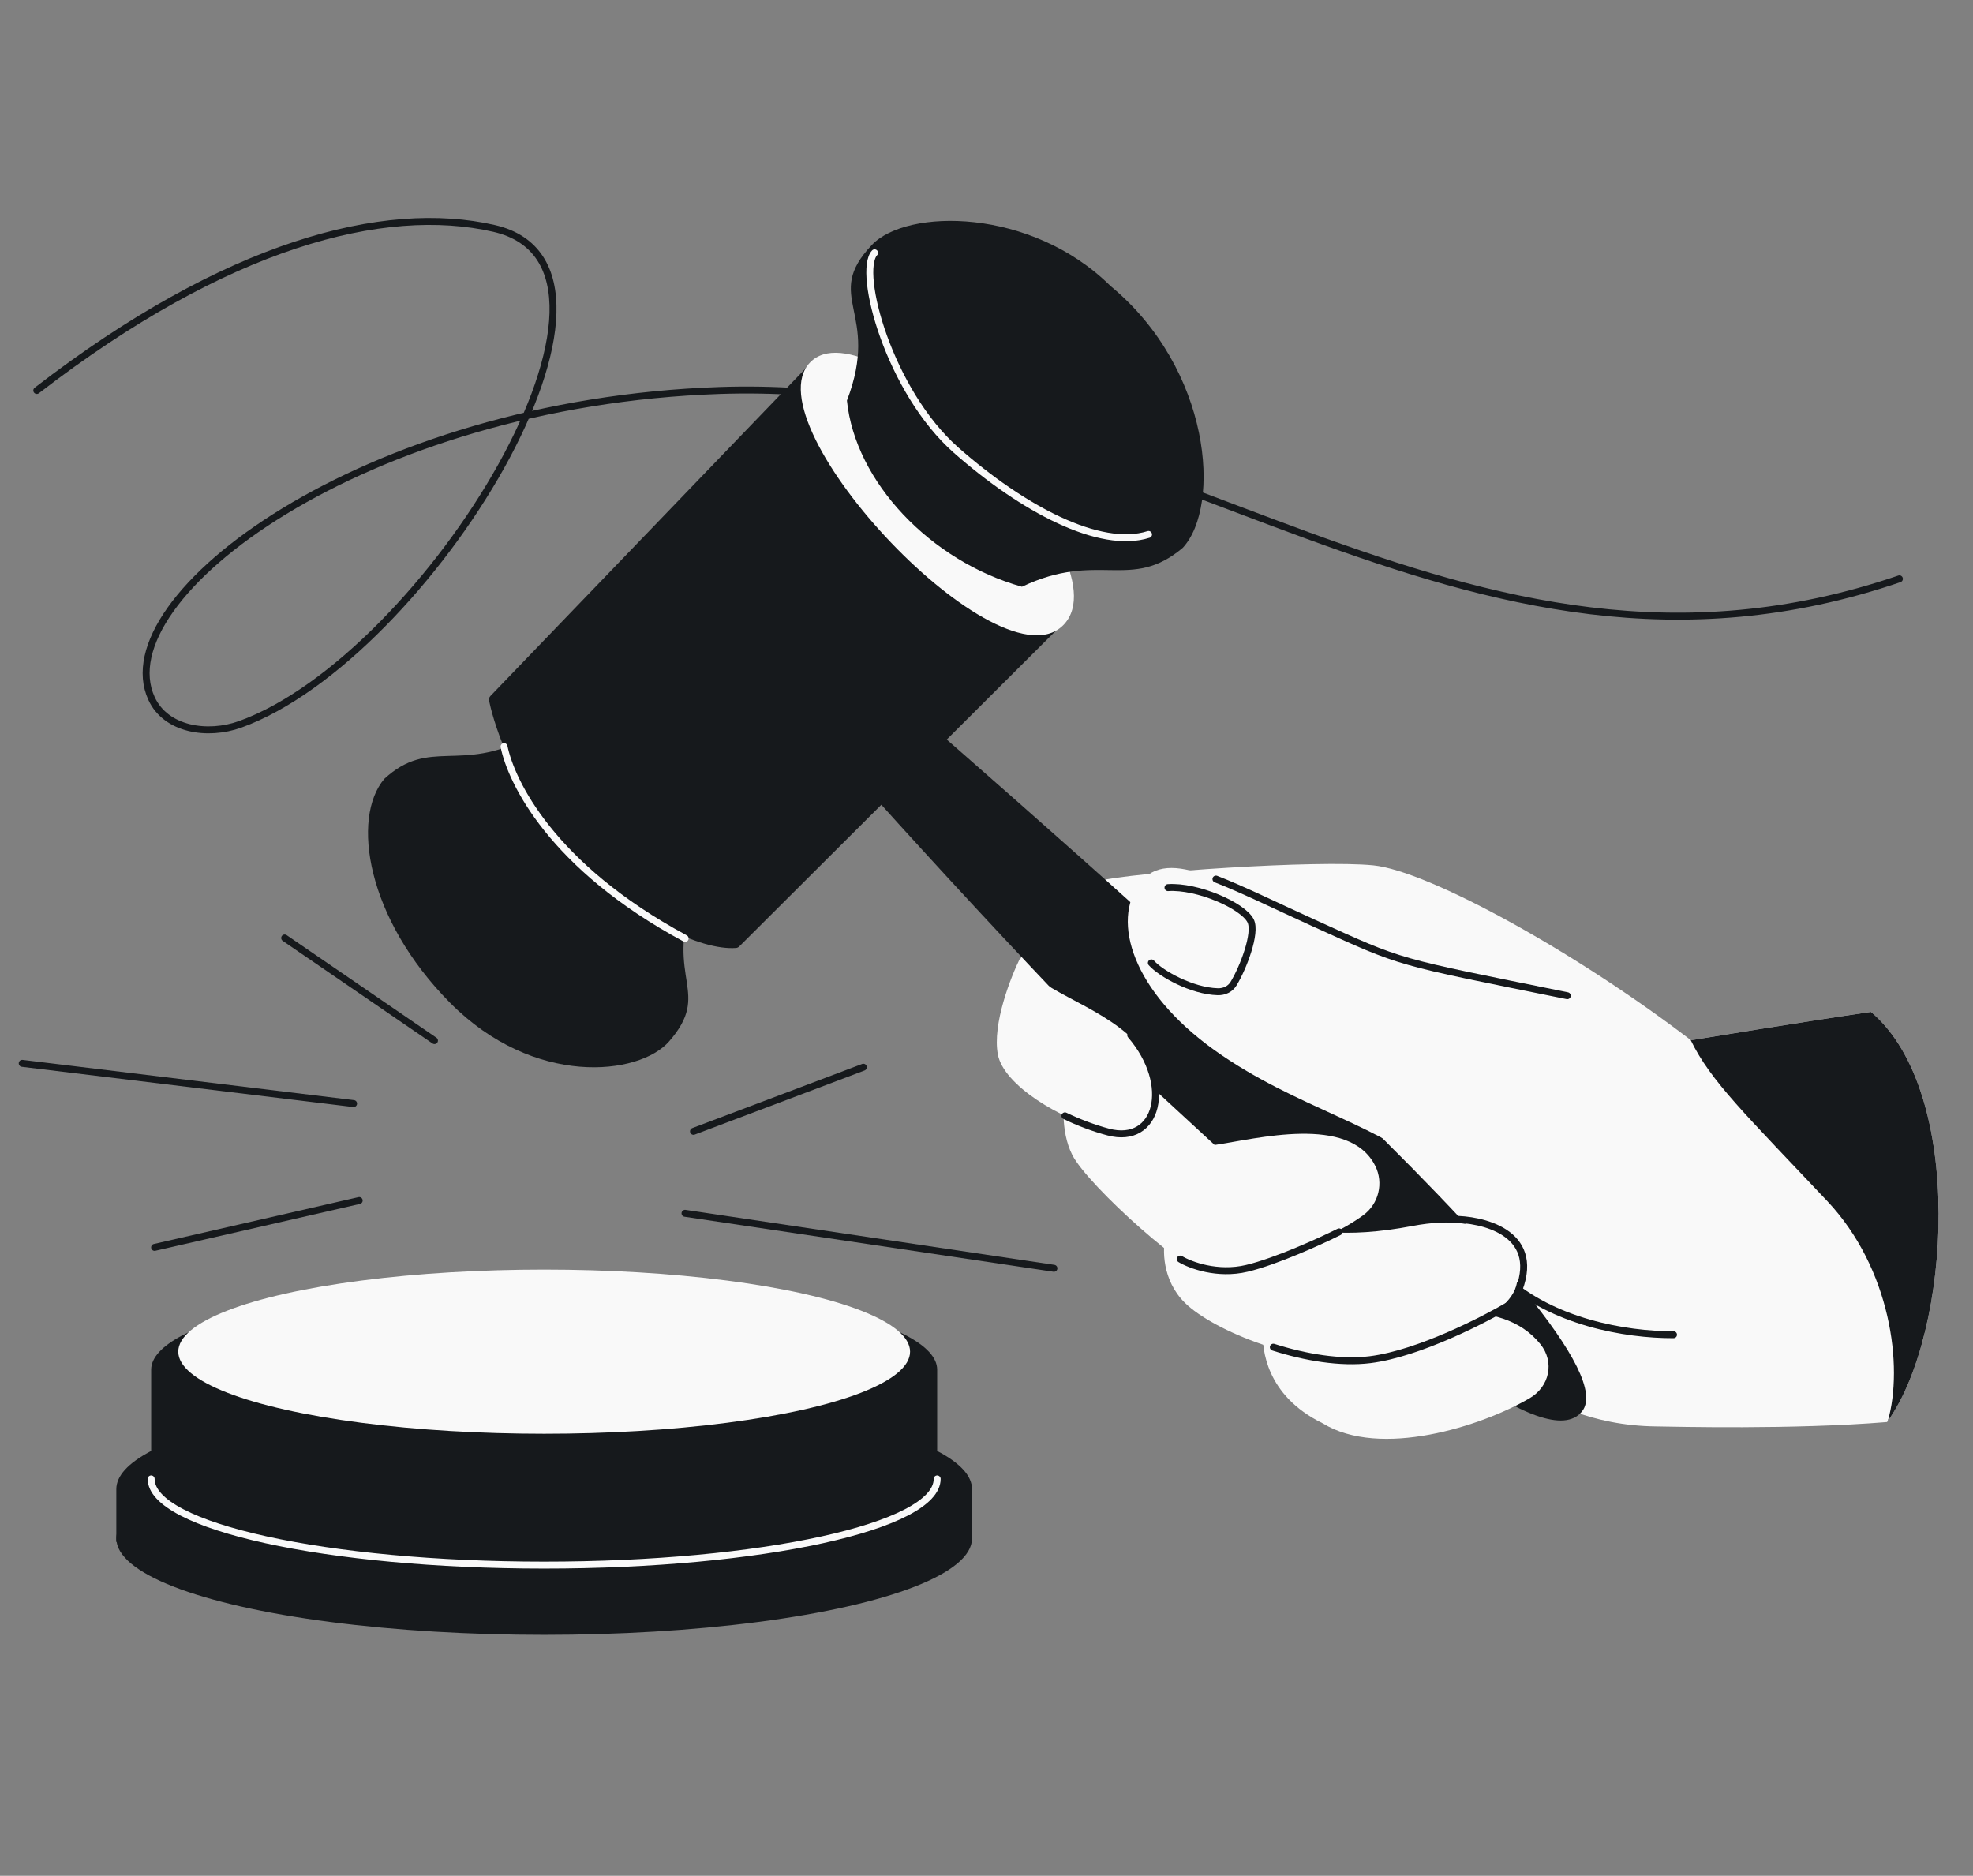
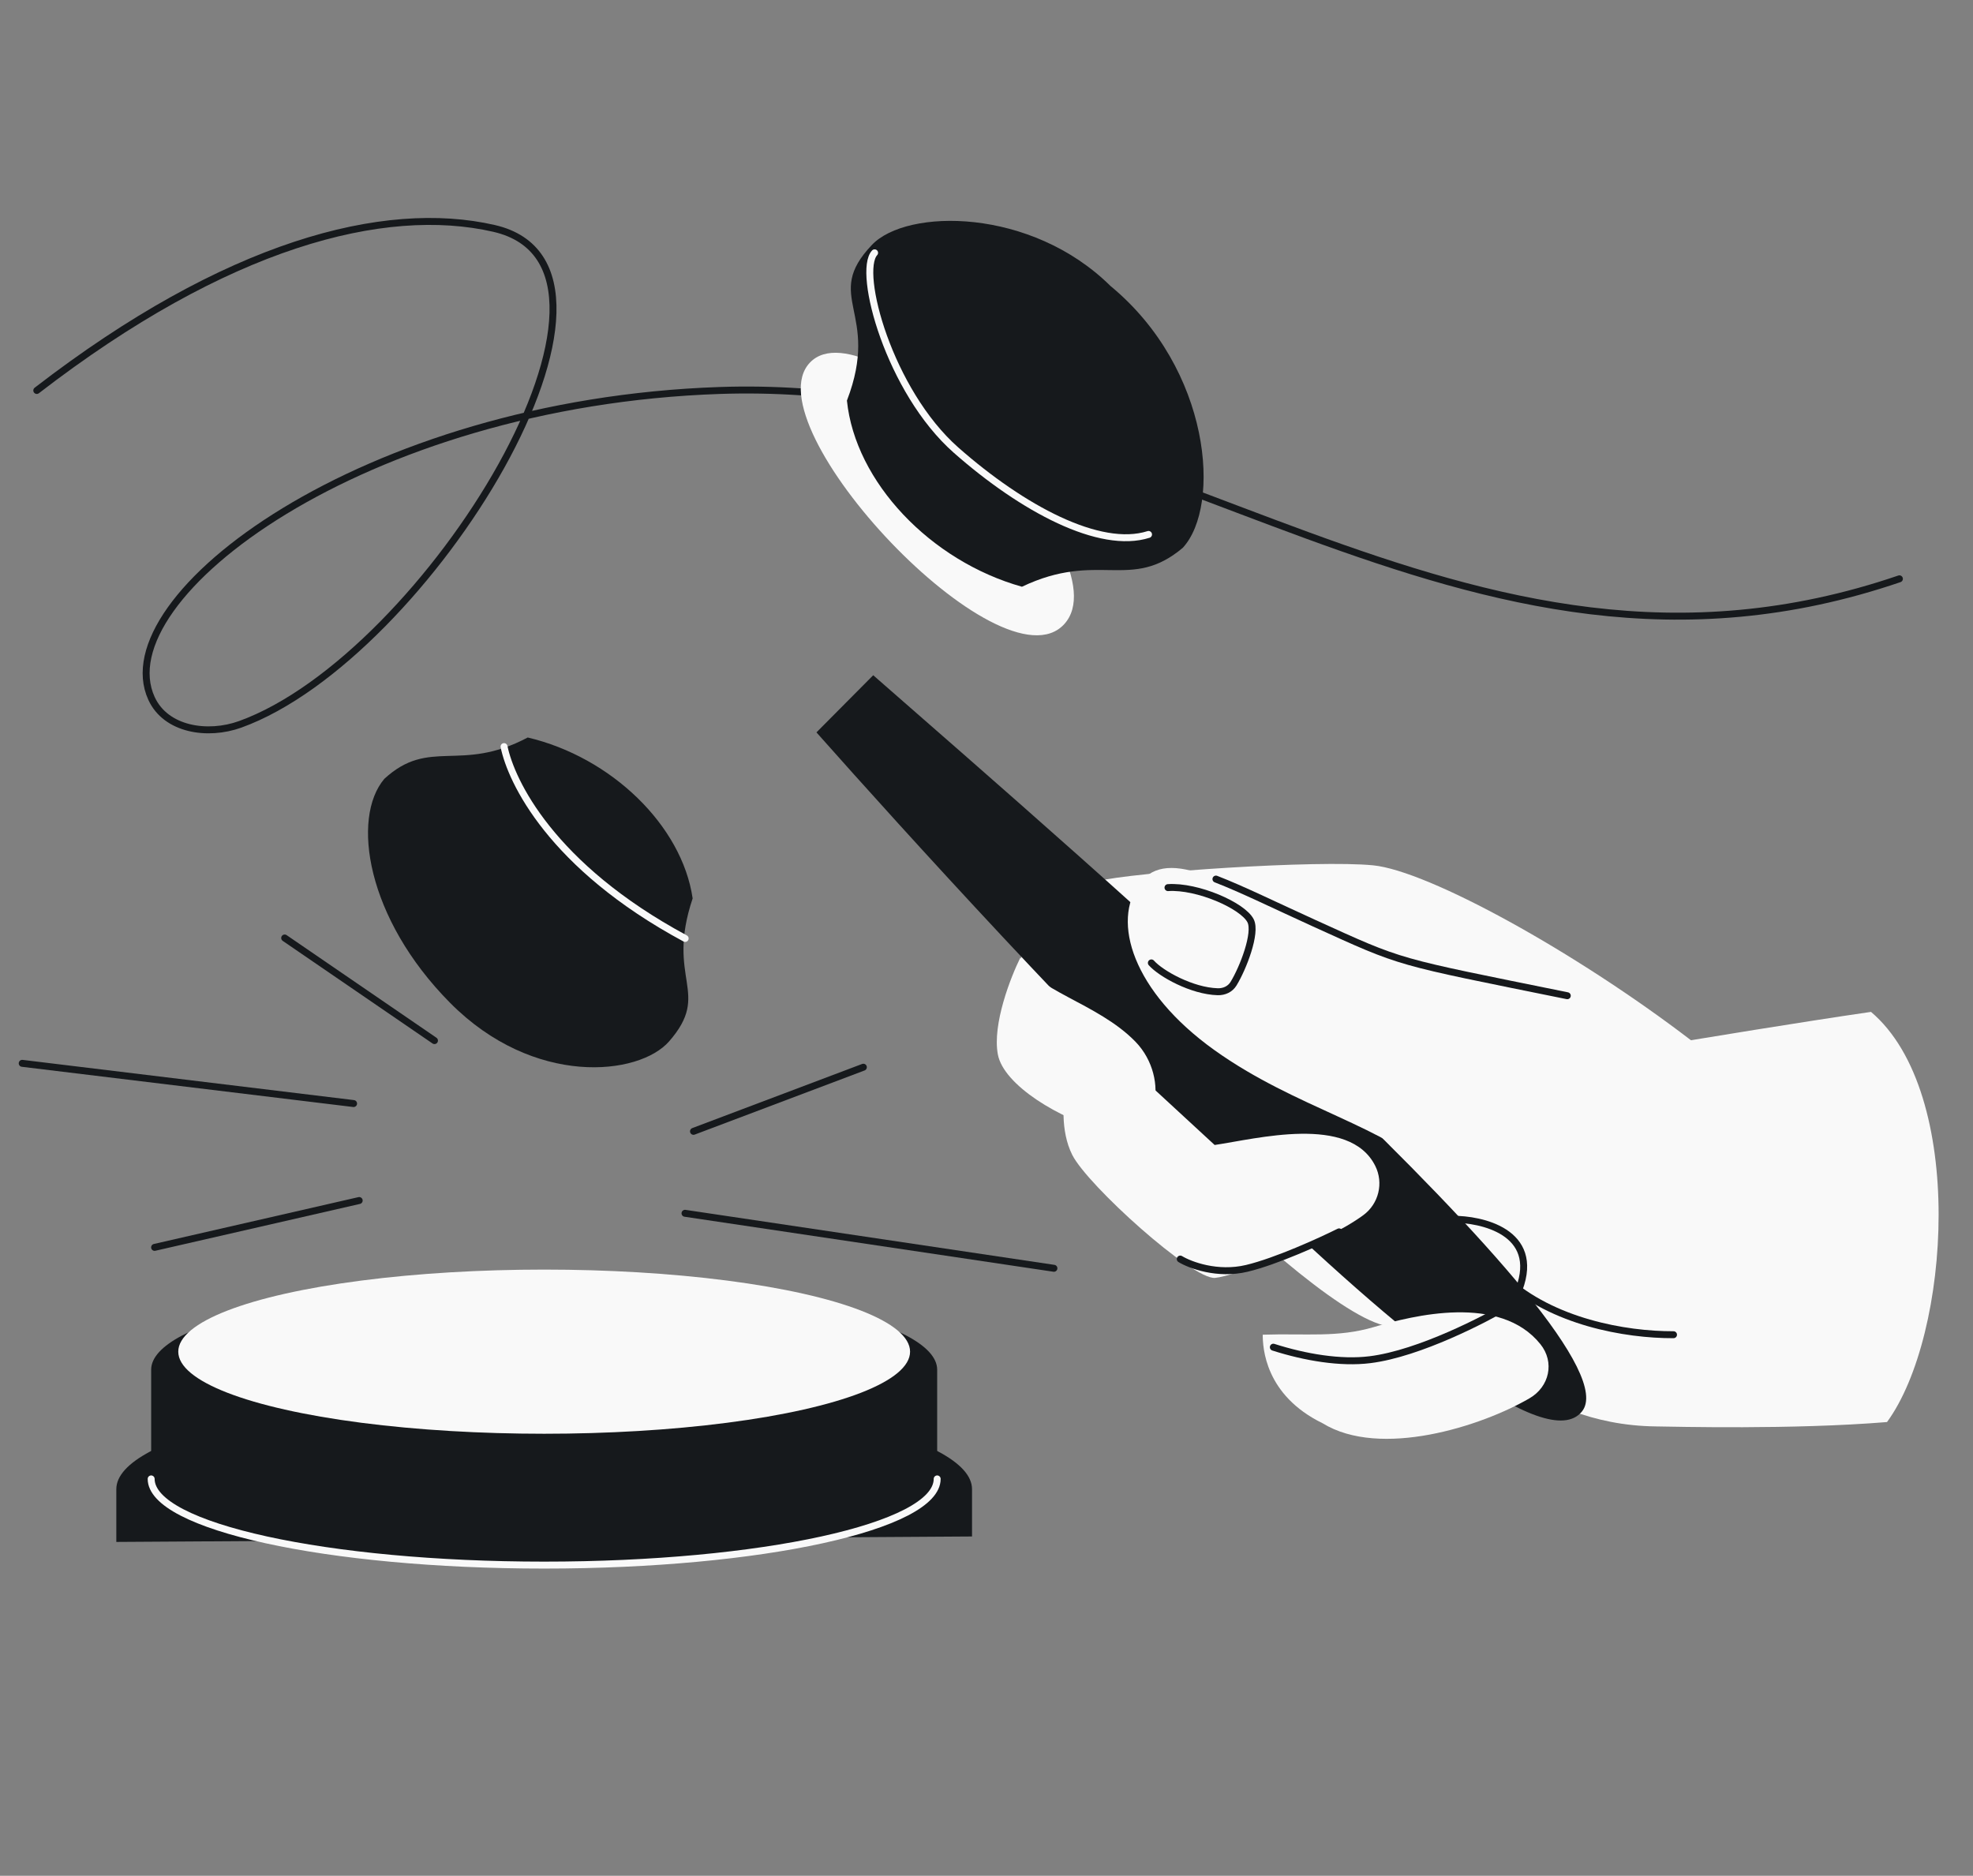
<svg xmlns="http://www.w3.org/2000/svg" width="568" height="540" viewBox="0 0 568 540" fill="none">
  <rect x="0" y="0" width="568" height="540" fill="#808080" stroke="none" />
  <g clip-path="url(#clip0_2523_1959)">
    <path d="M546.813 166.629C419.924 209.936 332.618 108.156 207.238 112.406C104.395 115.893 30.331 172.004 43.61 201.045C47.753 210.104 59.783 211.9 69.153 208.518C122.838 189.139 191.621 77.083 142.222 65.753C110.516 58.481 65.173 70.303 10.589 112.406" stroke="#16191C" stroke-width="2" stroke-linecap="round" stroke-linejoin="round" />
    <path d="M395.327 249.109C411.184 250.696 453.378 273.878 486.805 299.458C486.805 299.458 518.332 294.237 538.634 291.298C566.076 314.519 561.571 384.33 543.247 409.373C516.046 411.607 481.856 410.69 476.756 410.632C439.586 410.208 423.098 382.933 400.685 381.913C378.271 380.894 289.41 286.08 293.207 277.322C297.004 268.564 304.617 256.513 315.54 253.744C326.462 250.975 379.471 247.521 395.327 249.109Z" fill="#F9F9F9" />
    <path d="M251.388 194.384C310.226 245.934 472.297 385.51 455.42 406.336C435.17 431.326 286.799 269.151 235.045 210.836L251.388 194.384Z" fill="#16191C" />
    <path d="M378.99 268.295C403.632 281.878 400.881 276.421 451.201 286.641C500.998 303.967 494.576 345.53 477.123 357.066C459.67 368.602 430.654 354.486 414.753 339.234C398.851 323.982 373.145 319.147 349.586 302.28C326.027 285.414 319.948 265.21 328.111 254.251C336.273 243.292 354.349 254.711 378.99 268.295Z" fill="#F9F9F9" />
-     <path fill-rule="evenodd" clip-rule="evenodd" d="M486.724 299.404C492.433 311.203 502.571 320.875 526.011 345.727C544.35 365.17 548.003 393.443 543.486 409.048C561.608 383.726 565.954 314.424 538.632 291.305C518.331 294.244 486.803 299.465 486.803 299.465C486.777 299.444 486.75 299.424 486.724 299.404Z" fill="#16191C" />
    <path d="M451.199 286.645C400.879 276.425 404.473 277.638 378.202 265.709C366.729 260.499 357.879 256.103 350.054 253.066M481.781 384.231C467.799 384.277 446.969 380.501 433.43 368.146" stroke="#16191C" stroke-width="2" stroke-linecap="round" stroke-linejoin="round" />
    <path d="M331.462 277.197C334.195 280.288 343.123 285.283 350.56 285.495C352.417 285.548 354.146 284.766 355.116 283.182C357.876 278.678 361.785 268.559 360.028 265.075C357.828 260.709 344.7 254.952 336.248 255.523" stroke="#16191C" stroke-width="2" stroke-linecap="round" stroke-linejoin="round" />
    <path d="M380.77 409.729C364.087 401.588 363.534 387.869 363.522 384.225C376.092 383.819 385.041 385.118 395.525 382.023C406.77 378.703 431.836 372.416 443.482 386.979C447.609 392.139 446.069 399.18 440.363 402.511C426.458 410.628 397.332 419.92 380.77 409.729Z" fill="#F9F9F9" />
-     <path d="M341.077 375.011C334.497 368.473 334.649 359.545 335.548 355.898C343.014 354.416 359.147 347.742 366.154 350.78C374.912 354.577 387.049 356.641 406.596 352.931C429.218 348.637 438.318 358.839 436.712 369.229C435.107 379.62 411.088 388.991 393.057 391.237C375.027 393.483 349.303 383.182 341.077 375.011Z" fill="#F9F9F9" />
    <path d="M418.289 351.006C426.284 350.936 443.534 354.532 437.327 371.148" stroke="#16191C" stroke-width="2" stroke-linecap="round" stroke-linejoin="round" />
    <path d="M366.578 387.825C375.813 390.772 385.95 392.474 394.397 391.422C408.672 389.644 427.832 379.6 434.388 375.719" stroke="#16191C" stroke-width="2" stroke-linecap="round" stroke-linejoin="round" />
    <path d="M308.694 332.479C305.173 325.495 306.091 316.455 306.99 312.808L318.977 301.29L349.68 329.611C361.64 327.869 388.49 320.751 395.92 335.636C398.381 340.566 396.919 346.55 392.478 349.813C381.021 358.232 355.028 367.42 349.806 367.872C343.249 368.441 313.096 341.21 308.694 332.479Z" fill="#F9F9F9" />
    <path d="M339.775 362.452C342.642 364.185 350.488 367.146 358.941 365.129C367.395 363.113 380.17 357.288 385.5 354.628" stroke="#16191C" stroke-width="2" stroke-linecap="round" stroke-linejoin="round" />
    <path d="M326.917 299.918C315.975 288.603 297.053 284.965 293.743 275.684C291.028 281.159 285.608 294.842 287.276 303.582C288.945 312.322 304.828 322.108 319.052 325.887C333.276 329.666 337.112 310.462 326.917 299.918Z" fill="#F9F9F9" />
-     <path d="M325.518 297.989C337.86 312.333 333.275 329.666 319.051 325.886C314.904 324.784 310.616 323.172 306.58 321.224" stroke="#16191C" stroke-width="2" stroke-linecap="round" stroke-linejoin="round" />
    <path d="M129.575 288.692C153.681 313.013 183.982 309.691 192.628 299.783C205.004 285.601 191.535 282.08 199.405 258.63C196.333 237.609 175.929 217.949 151.926 212.307C132.537 222.603 123.666 212.217 110.643 224.209C101.096 235.487 105.469 264.372 129.575 288.692Z" fill="#16191C" />
-     <path d="M141.186 200.359L233.236 104.693C233.862 104.043 234.906 104.055 235.516 104.72L304.039 179.378C304.606 179.996 304.585 180.951 303.991 181.544L212.825 272.462C212.577 272.71 212.259 272.87 211.909 272.897C201.902 273.674 181.556 264.729 163.089 243.923C146.35 225.065 141.623 205.704 140.788 201.684C140.687 201.199 140.843 200.716 141.186 200.359Z" fill="#16191C" />
    <path d="M306.343 179.715C288.25 199.311 215.934 122.488 233.164 104.383C250.395 86.278 324.437 160.12 306.343 179.715Z" fill="#F9F9F9" />
    <path d="M319.687 82.32C296.812 59.724 261.07 59.932 251.017 70.495C236.628 85.615 253.659 89.712 243.818 115.315C246.215 138.75 267.879 161.508 294.202 168.908C316.175 158.429 325.506 170.36 340.508 157.698C351.624 145.66 348.695 106.259 319.687 82.32Z" fill="#16191C" />
    <path d="M251.786 72.783C246.667 78.33 256.058 112.675 275.228 129.575C294.397 146.474 316.651 158.319 330.648 153.854" stroke="#F9F9F9" stroke-width="2" stroke-linecap="round" stroke-linejoin="round" />
    <path d="M145.106 214.927C147.147 224.844 158.609 249.354 197.248 270.156" stroke="#F9F9F9" stroke-width="2" stroke-linecap="round" stroke-linejoin="round" />
    <path d="M81.953 270.025L125.079 299.563M101.793 317.685L6.391 306.107M103.406 345.601L44.508 359.089" stroke="#16191C" stroke-width="2" stroke-linecap="round" stroke-linejoin="round" />
    <path d="M248.55 307.223L199.648 325.685M197.204 349.278L303.408 365.11" stroke="#16191C" stroke-width="2" stroke-linecap="round" stroke-linejoin="round" />
-     <ellipse cx="156.659" cy="442.872" rx="123.173" ry="27.766" fill="#16191C" />
    <path d="M33.486 428.693C33.486 413.359 88.632 400.928 156.659 400.928C224.686 400.928 279.833 413.359 279.833 428.693V442.314L263.76 442.417L33.486 443.886V428.693Z" fill="#16191C" />
    <path d="M269.8 394.309C269.8 380.346 219.145 369.026 156.659 369.026C94.173 369.026 43.518 380.346 43.518 394.309V425.268C43.518 439.232 94.173 450.551 156.659 450.551C219.145 450.551 269.8 439.232 269.8 425.268V394.309Z" fill="#16191C" />
    <ellipse cx="156.66" cy="389.113" rx="105.338" ry="23.63" fill="#F9F9F9" />
    <path d="M269.8 425.742C269.8 439.445 219.145 450.554 156.659 450.554C94.173 450.554 43.518 439.445 43.518 425.742" stroke="#F9F9F9" stroke-width="2" stroke-linecap="round" stroke-linejoin="round" />
  </g>
  <defs>
    <clipPath id="clip0_2523_1959">
      <rect width="568" height="540" rx="48" fill="white" />
    </clipPath>
  </defs>
</svg>